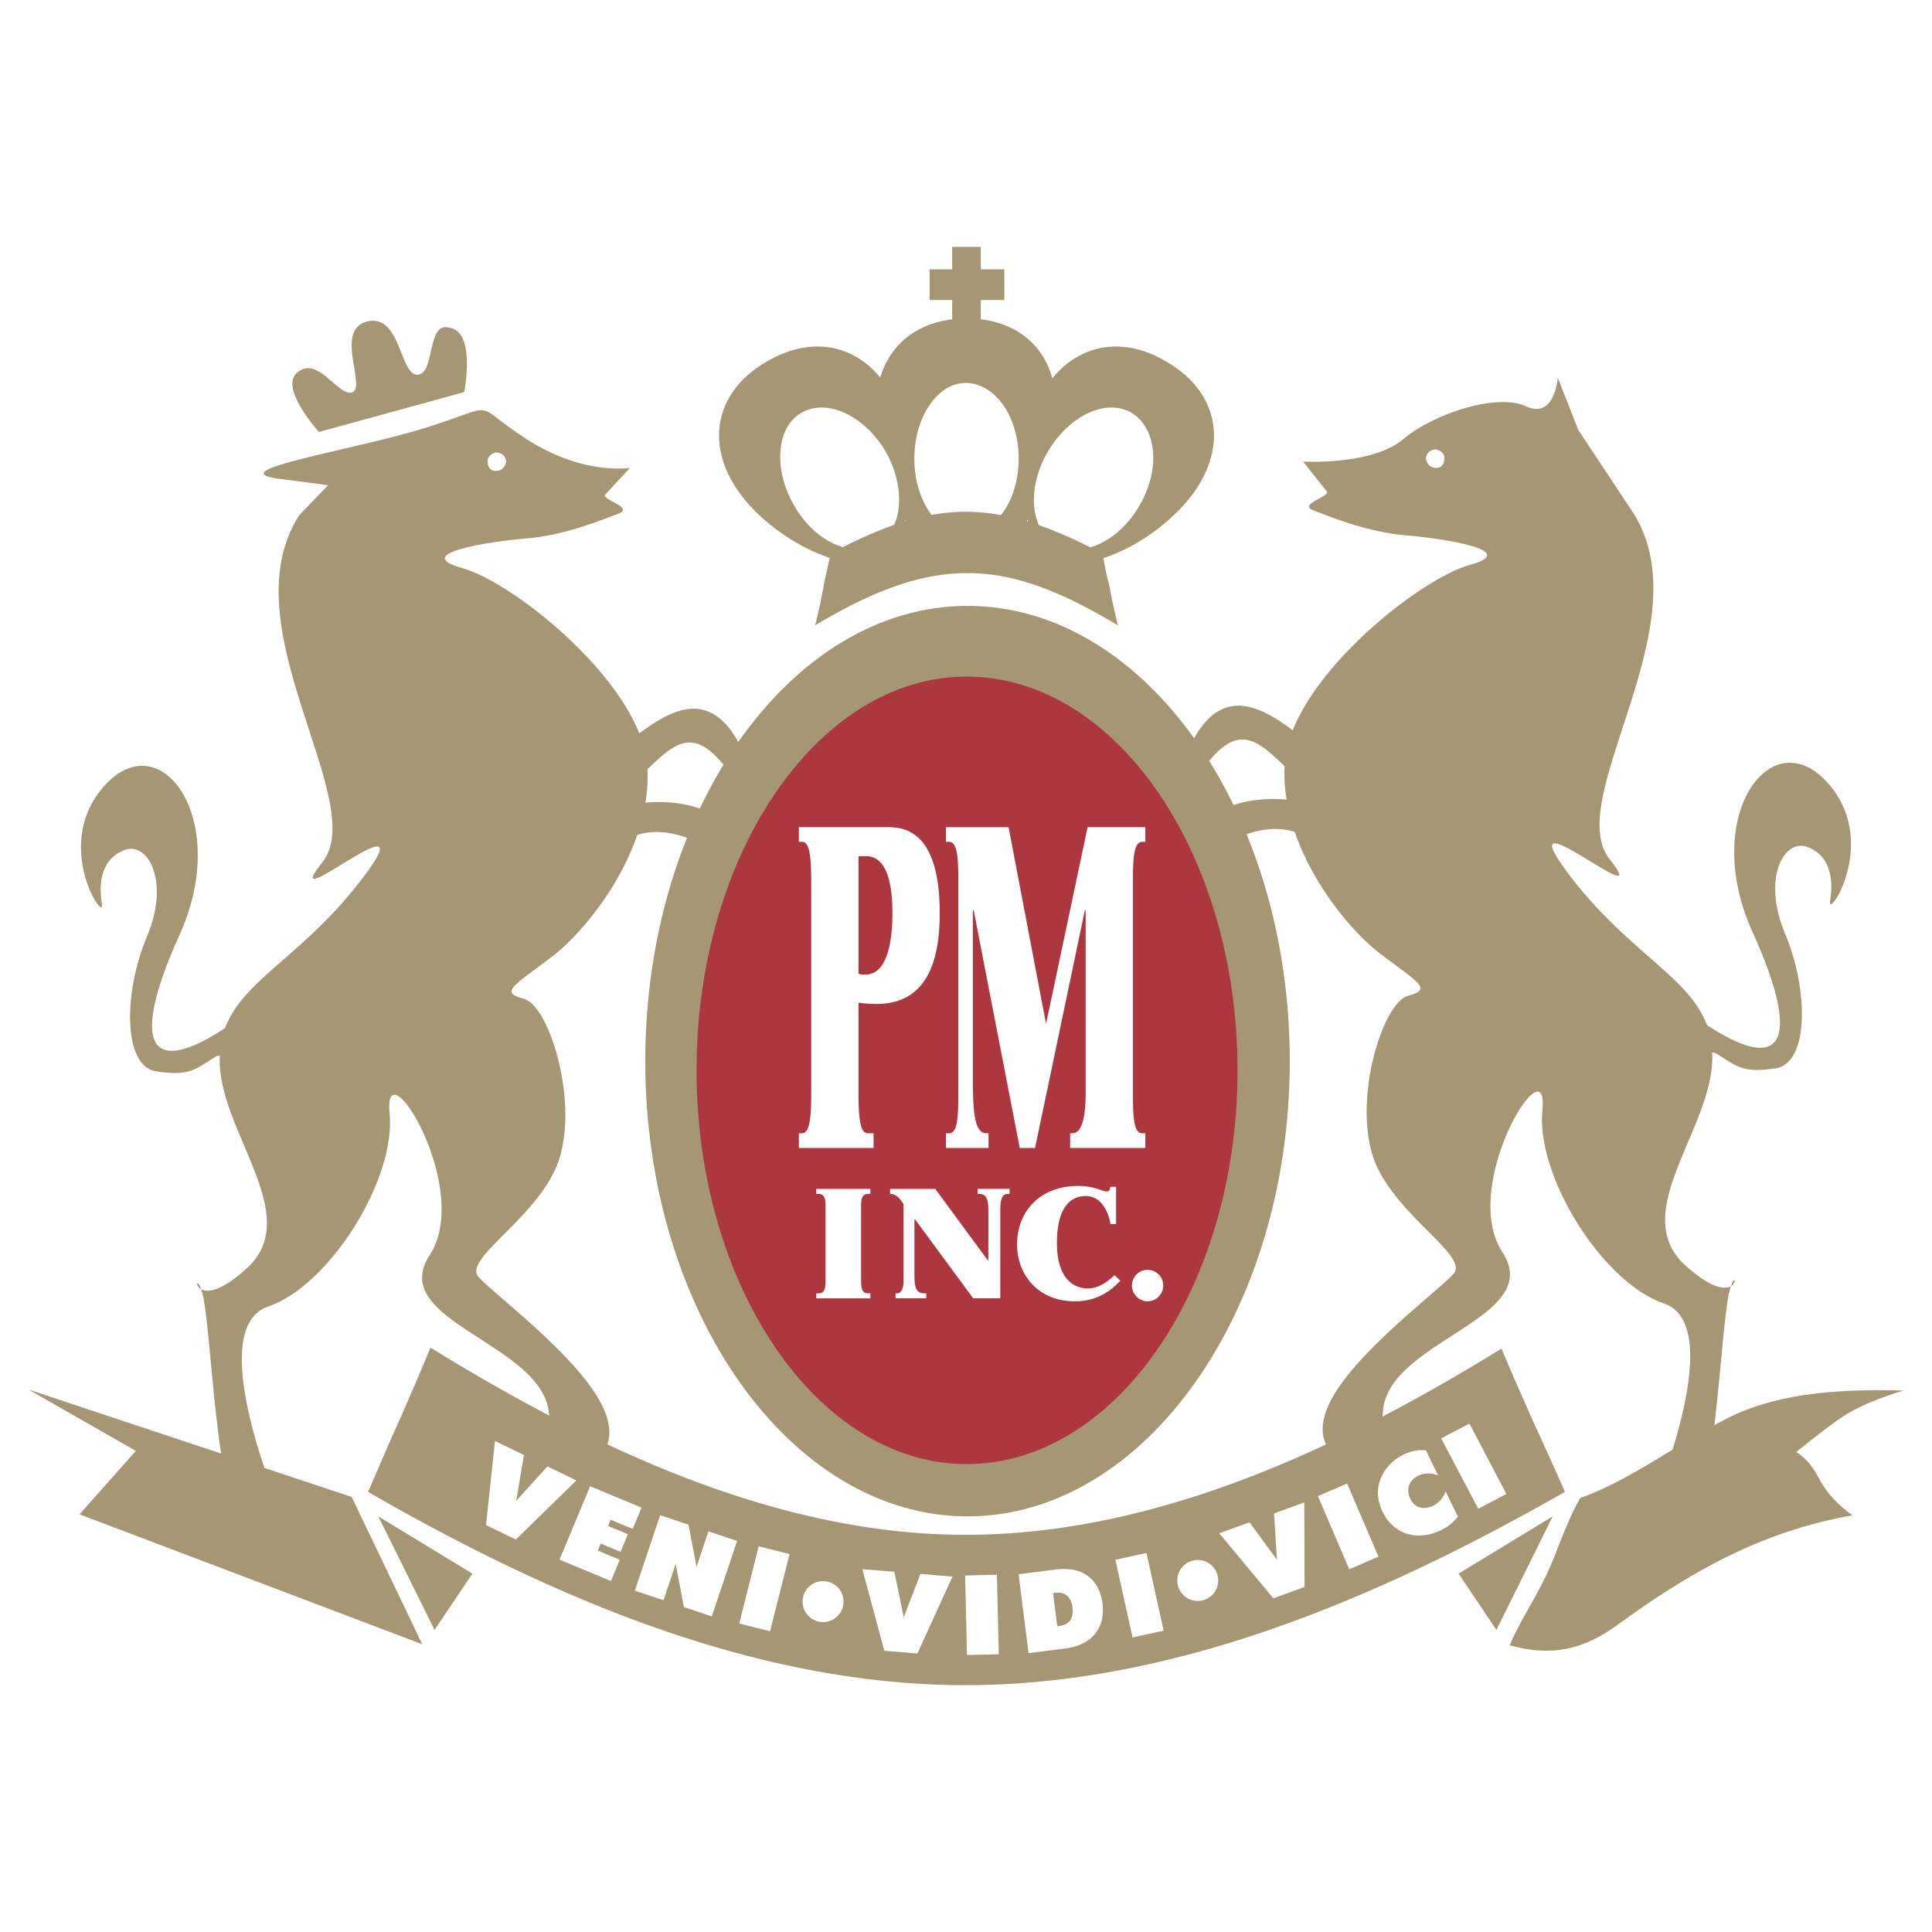
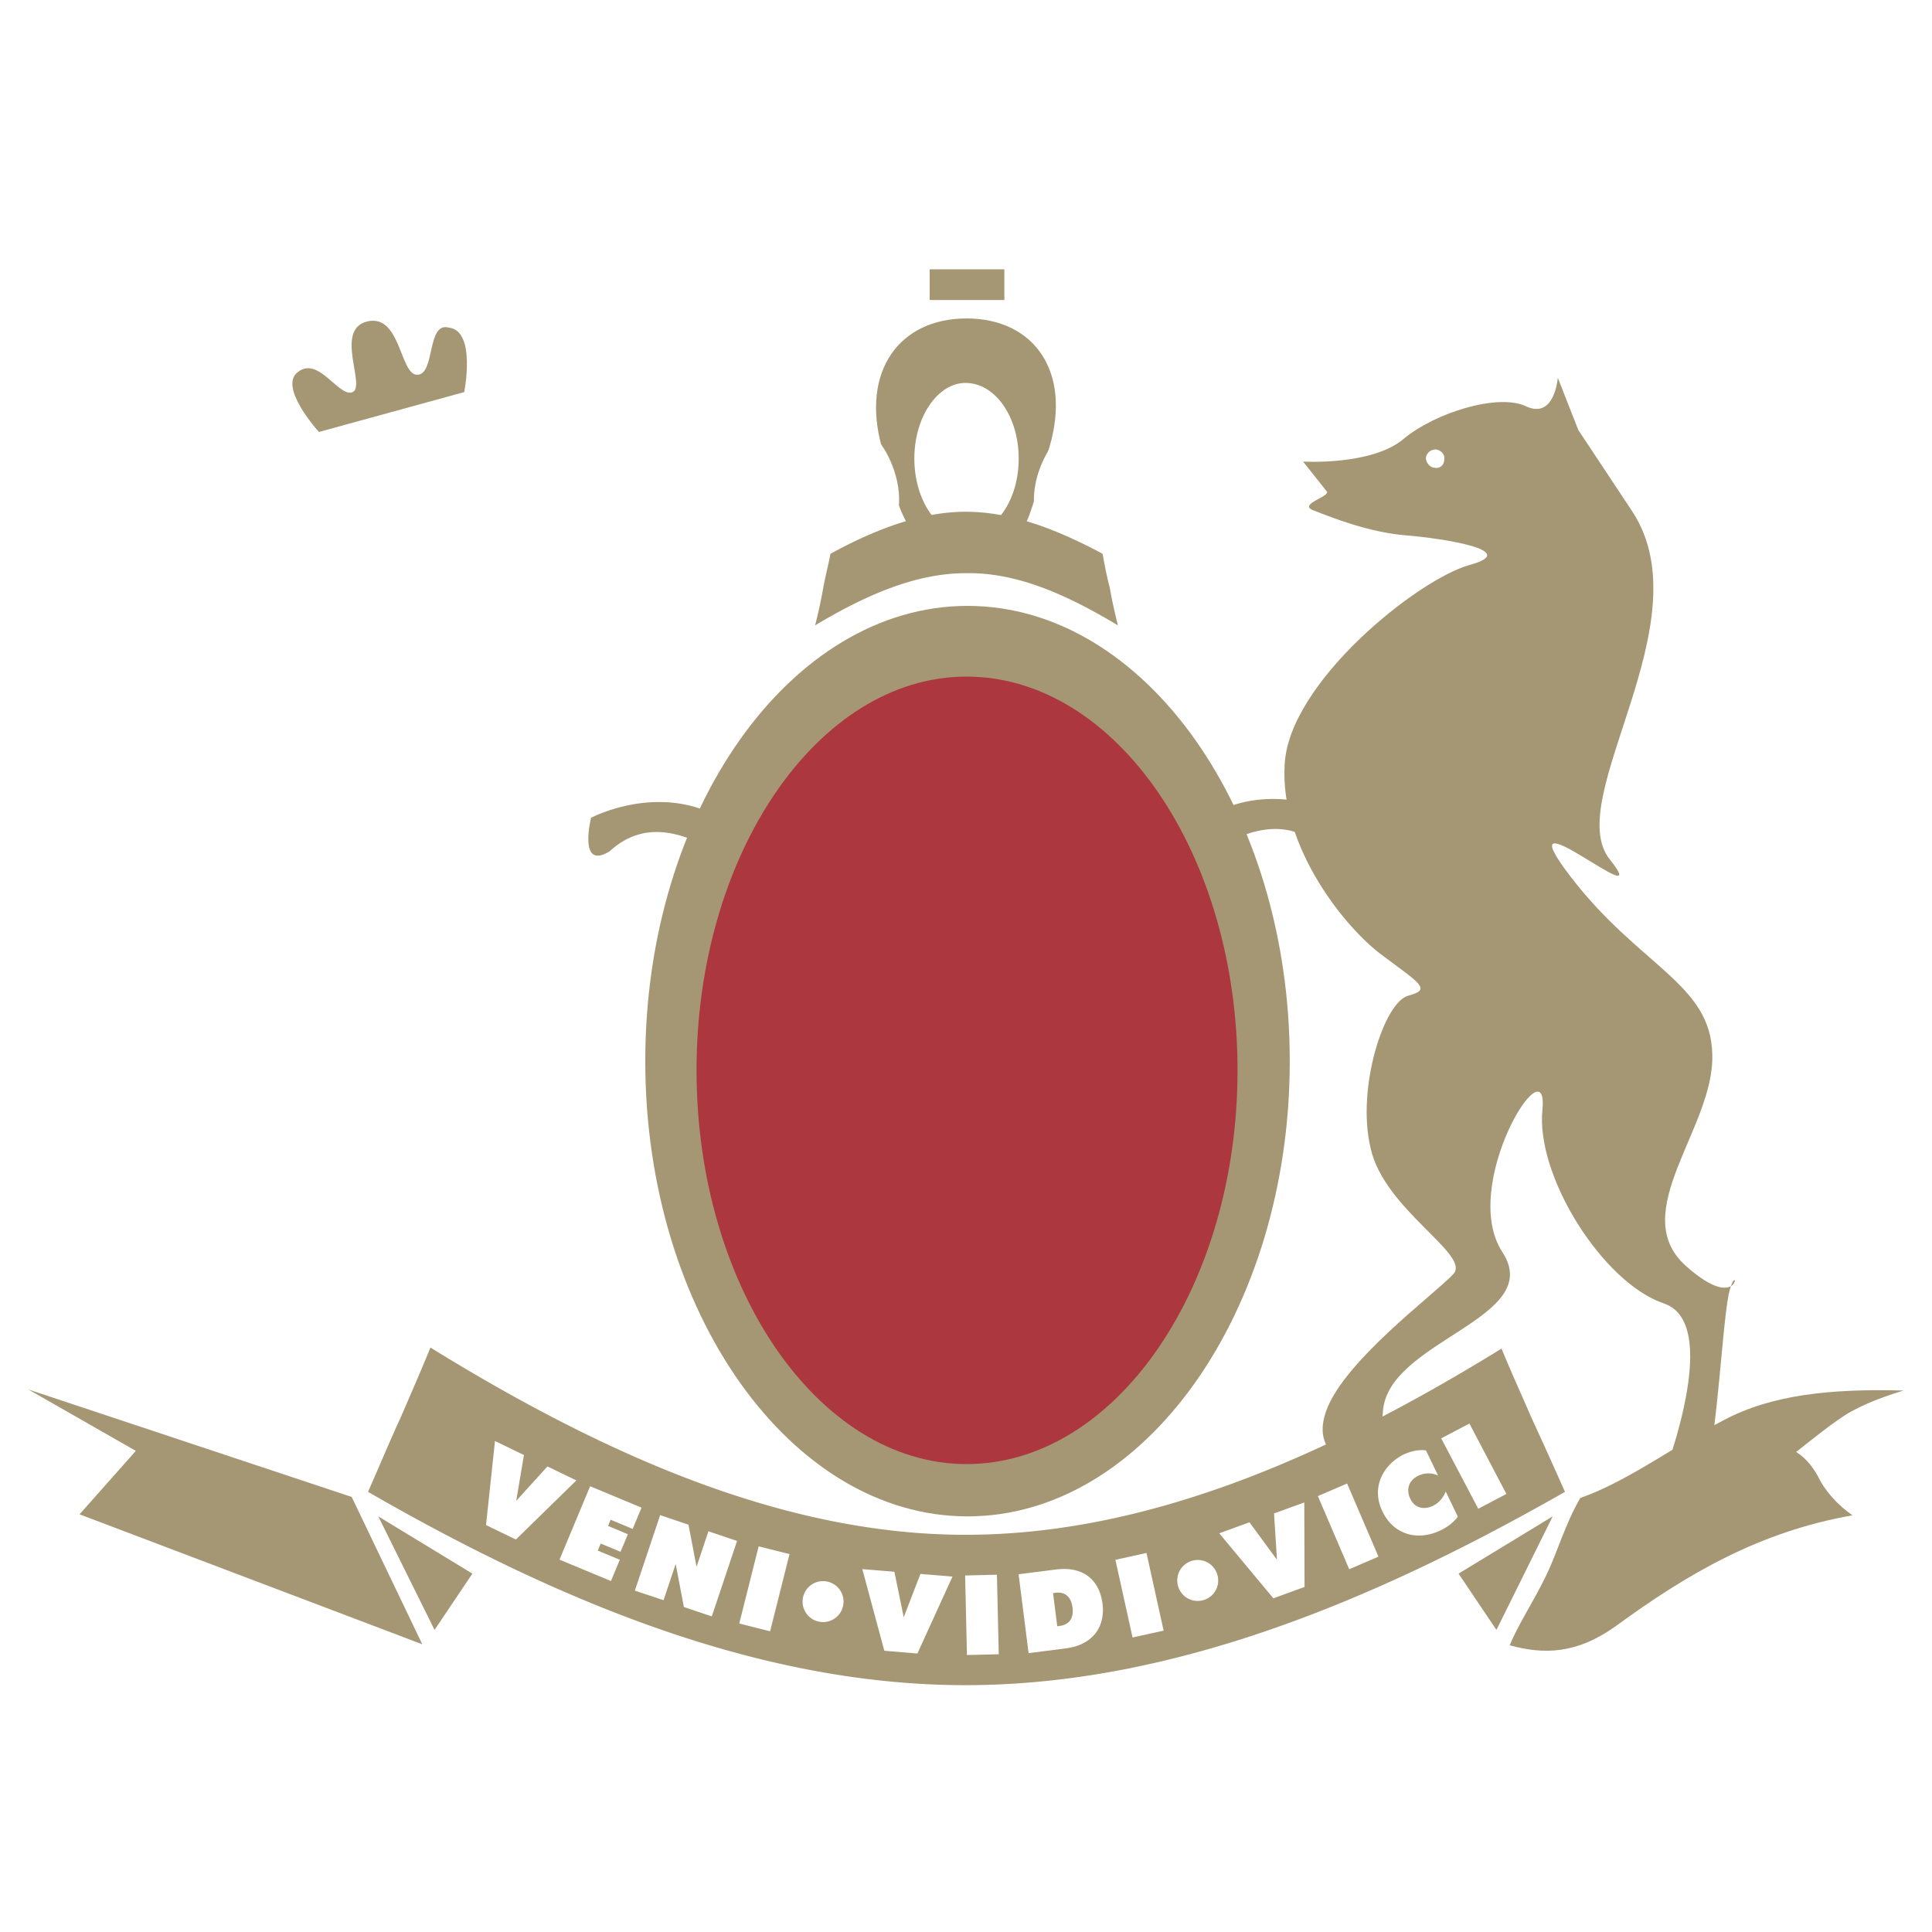
<svg xmlns="http://www.w3.org/2000/svg" width="2500" height="2500" viewBox="0 0 192.756 192.756">
  <g fill-rule="evenodd" clip-rule="evenodd">
    <path fill="#fff" d="M0 0h192.756v192.756H0V0z" />
    <path d="M162.875 51.058c7.244 11.129-7.146 28.686-2.248 34.708 4.799 6.016-10.92-7.455-3.98 1.631 6.939 9.08 14.086 10.718 14.189 17.862.201 7.242-8.574 15.713-2.654 21.025 5.92 5.305 5.205-1.229 4.287 2.857-.816 4.186-1.328 18.982-3.367 20.92-2.045 1.943-6.637 5.518-5.004 1.943 1.635-3.576 8.064-19.805 1.941-21.947-6.125-2.037-12.863-12.762-12.146-19.387.613-6.746-8.371 7.652-3.98 14.285 4.287 6.633-11.535 8.775-11.941 15.918-.307 7.15-7.246 5.412-5.82.412 1.328-5.107 11.125-12.25 12.863-14.188 1.734-1.938-6.941-6.434-8.27-12.555-1.43-5.916 1.328-14.592 3.777-15.209 2.348-.611 1.123-1.221-2.551-3.979-3.674-2.654-10.311-10.817-9.799-19.083.41-8.171 13.27-18.478 18.473-19.911 5.207-1.425-2.652-2.646-6.428-2.952-3.676-.311-7.248-1.738-9.084-2.454-1.838-.616 1.734-1.432 1.225-1.943l-2.348-2.958s6.84.411 10-2.242c3.166-2.654 9.494-4.596 12.248-3.27 2.859 1.333 3.164-2.852 3.164-2.852l2.043 5.206 5.41 8.163z" fill="#a59674" />
-     <path d="M168.998 101.379c8.982 6.434 10.922 2.76 5.818-8.47-5.104-11.328 1.734-20.925 7.348-15.003 5.51 5.817.203 13.876.41 12.039.305-1.731.305-4.392-2.145-5.405-2.348-1.016-4.695 2.957-2.348 8.575 2.348 5.505 2.447 12.954-.918 13.472-3.371.51-3.879-.207-6.023-1.533-1.427-.001-2.142-3.675-2.142-3.675zM132.15 75.042c-3.061-1.426-8.98-8.981-13.164-1.115-4.287 7.959-3.164 8.47.918 2.959 3.98-5.617 5.92-2.554 9.594.815 3.162 1.936 2.652-2.659 2.652-2.659z" fill="#a59674" />
    <path d="M133.785 81.269c-2.959-1.426-8.779-2.853-13.678.511-5 3.37-2.246 4.596.918 2.965 3.064-1.638 7.146-3.575 10.922-.106 3.164 1.936 1.838-3.37 1.838-3.37z" fill="#a59674" />
    <path d="M143.176 46.673c.512.1.918-.304.918-.821.104-.504-.307-.916-.818-1.015-.51 0-.916.305-1.018.815 0 .511.406 1.021.918 1.021z" fill="#fff" />
-     <path d="M29.883 51.364c-7.248 11.128 7.144 28.685 2.247 34.707-4.799 6.017 10.919-7.454 3.978 1.632-6.939 9.086-14.084 10.719-14.186 17.862-.203 7.248 8.572 15.713 2.654 21.02-5.919 5.311-5.206-1.221-4.286 2.865.816 4.184 1.327 18.98 3.368 20.918 2.042 1.943 6.634 5.518 5.001 1.943-1.634-3.574-8.065-19.805-1.939-21.947 6.124-2.037 12.861-12.754 12.144-19.387-.61-6.746 8.371 7.652 3.982 14.287-4.287 6.631 11.533 8.775 11.942 15.918.306 7.148 7.246 5.412 5.818.416-1.327-5.111-11.125-12.256-12.861-14.191-1.734-1.938 6.941-6.434 8.267-12.557 1.428-5.916-1.326-14.592-3.778-15.209-2.345-.609-1.121-1.219 2.554-3.979 3.672-2.653 10.309-10.818 9.798-19.082-.409-8.171-13.271-18.478-18.475-19.904s2.655-2.653 6.432-2.958c3.672-.305 7.246-1.738 9.083-2.447 1.838-.617-1.736-1.433-1.224-1.943l2.45-2.653s-4.594.816-10.309-2.858c-5.718-3.675-2.451-3.575-9.798-1.227-7.351 2.348-21.333 4.391-14.7 5.206l4.696.61-2.858 2.958z" fill="#a59674" />
-     <path d="M23.757 101.684c-8.981 6.428-10.918 2.76-5.818-8.469 5.102-11.329-1.735-20.925-7.348-15.003-5.512 5.816-.203 13.876-.41 12.039-.304-1.732-.304-4.385 2.144-5.406 2.348-1.021 4.697 2.958 2.348 8.576-2.348 5.512-2.45 12.959.918 13.471 3.37.51 3.878-.205 6.022-1.531 1.429-.002 2.144-3.677 2.144-3.677zM60.605 75.353c3.06-1.426 8.979-8.986 13.165-1.121 4.287 7.959 3.166 8.47-.919 2.958-3.98-5.618-5.917-2.553-9.594.816-3.163 1.937-2.652-2.653-2.652-2.653z" fill="#a59674" />
    <path d="M58.971 81.581c2.959-1.433 8.778-2.859 13.677.504 5.002 3.368 2.245 4.603-.917 2.964-3.062-1.637-7.146-3.575-10.921-.106-3.165 1.937-1.839-3.362-1.839-3.362z" fill="#a59674" />
    <path d="M49.581 46.979c-.51.1-.918-.306-.918-.816-.103-.511.307-.922.817-1.021.51 0 .917.305 1.019.816 0 .51-.408 1.021-.918 1.021z" fill="#fff" />
    <path d="M96.43 55.25c6.023.405 6.023-3.064 8.265-10.619 2.246-7.555-1.529-12.86-8.265-12.86-6.738 0-10.515 5.306-8.474 12.761 2.044 7.447 2.452 10.3 8.474 10.718z" fill="#a59674" />
-     <path d="M104.596 56.364c.713.312 6.836.418 12.551-5 5.717-5.406 5.104-11.933-.814-15.309-5.818-3.468-11.84-.709-13.779 6.74-1.941 7.447 1.428 13.164 2.042 13.569zM88.262 56.364c-.612.312-6.736.418-12.552-5-5.716-5.406-5.104-11.933.817-15.309 5.918-3.468 11.838-.709 13.779 6.74 1.938 7.547-1.43 13.164-2.044 13.569zM95 32.175h2.857v-7.548H95v7.548z" fill="#a59674" />
    <path fill="#a59674" d="M92.754 29.933h7.451v-3.064h-7.451v3.064z" />
    <path d="M96.326 53.306c2.959 0 5.309-3.369 5.309-7.555 0-4.179-2.35-7.548-5.309-7.548-2.756 0-5.102 3.369-5.102 7.548 0 4.187 2.346 7.555 5.102 7.555zM105.309 54.328c2.551 1.433 6.328-.305 8.371-3.88 2.143-3.675 1.732-7.754-.816-9.286-2.555-1.433-6.227.299-8.371 3.98-2.04 3.568-1.735 7.653.816 9.186zM87.549 54.222c2.551-1.426 2.859-5.512.816-9.18-2.144-3.581-5.816-5.313-8.369-3.88-2.552 1.427-2.857 5.611-.817 9.181 2.043 3.68 5.819 5.417 8.37 3.879z" fill="#fff" />
    <path d="M81.325 62.393c5.101-3.064 10.103-5.206 15.001-5.206 5.104-.107 10.106 2.142 15.208 5.206-.303-1.227-.613-2.56-.814-3.78-.307-1.122-.51-2.249-.715-3.363-4.594-2.454-9.082-4.191-13.678-4.191-4.388 0-8.982 1.737-13.47 4.191-.208 1.114-.511 2.241-.713 3.363a53.45 53.45 0 0 1-.819 3.78z" fill="#a59674" />
    <path d="M96.532 151.289c17.656 0 32.148-20.416 32.148-45.42 0-25.005-14.492-45.419-32.148-45.419-17.658 0-32.153 20.415-32.153 45.419-.001 25.004 14.495 45.42 32.153 45.42z" fill="#a59674" />
    <path d="M96.43 145.572c14.595 0 26.539-17.451 26.539-38.787 0-21.332-11.943-38.781-26.539-38.781-14.495 0-26.437 17.45-26.437 38.781.001 21.336 11.942 38.787 26.437 38.787z" fill="#ad373e" stroke="#ad373e" stroke-miterlimit="2.613" />
-     <path d="M85.653 85.417h.626c.665 0 2.759-.043 2.759 5.693 0 1.426-.097 6.128-2.7 6.128-.236 0-.45 0-.685-.088V85.417zm-5.95-2.89v1.463h.352c.763 0 .881 1.769.881 3.967v21.144c0 2.193-.119 3.967-.901 3.967h-.332v1.465h7.456v-1.465h-.509c-.526 0-.997-.256-.997-3.967v-9.062c.607.088 1.194.125 1.799.125 5.324 0 6.304-4.826 6.304-9.054 0-8.283-3.581-8.583-5.227-8.583h-8.826zM100.627 82.527l3.738 19.623 4.146-19.623h5.758v1.463h-.314c-.861 0-.922 1.769-.922 3.967v21.144c0 2.193.061 3.967.904 3.967h.332v1.465h-7.5v-1.465h.219c1.154 0 1.328-2.328 1.328-4.055V90.804h-.076l-4.973 23.729h-1.527l-4.598-23.729h-.08v16.485c0 3.537.117 5.779 1.371 5.779h.195v1.465H94.38v-1.465h.333c.84 0 .899-1.773.899-3.967V87.958c0-2.198-.059-3.967-.918-3.967h-.314v-1.463h6.247v-.001zM81.437 129.037h.249c.664 0 .678-.691.678-1.352v-7.211c0-.666-.015-1.359-.678-1.359h-.249v-.498h5.401v.498h-.223c-.661 0-.705.611-.705 1.359v7.211c0 .748.044 1.352.705 1.352h.223v.498h-5.401v-.498zM89.35 129.037h.178c.235 0 .618-.236.618-1.221v-7.697c-.383-.549-.723-1.004-1.339-1.004v-.498h4.503l5.239 7.119h.059v-4.852c0-.854-.016-1.77-.912-1.77h-.162v-.498h3.195v.498h-.119c-.664 0-.811.506-.811 1.77v8.65h-2.705l-5.802-7.885h-.057v5.418c0 1.201.057 1.969 1.015 1.969h.164v.498H89.35v-.497zM111.352 122.125h-.562c-.176-1.152-.896-2.797-2.441-2.797-1.076 0-2.898.529-2.898 4.695 0 3.824 1.928 4.527 3.074 4.527.766 0 1.664-.355 2.664-1.326l.588.547c-1.561 1.707-3.234 2.062-4.516 2.062-3.828 0-5.785-2.809-5.785-5.637 0-3.506 2.457-5.873 6.078-5.873 1.117 0 1.723.219 2.428.455.133.043.264.088.396.088.311 0 .369-.143.398-.455h.576v3.714zM114.498 126.695c.867 0 1.559.691 1.559 1.562 0 .842-.691 1.576-1.559 1.576-.869 0-1.561-.734-1.561-1.576a1.553 1.553 0 0 1 1.561-1.562z" fill="#fff" />
    <path d="M36.719 148.842c19.802 11.428 39.706 19.287 59.606 19.287 19.905 0 39.805-7.859 59.811-19.287a500.709 500.709 0 0 0-3.367-7.449c-1.02-2.354-2.041-4.596-2.961-6.844-17.861 11.023-35.621 18.578-53.483 18.578-17.757 0-35.517-7.654-53.379-18.678-.918 2.248-1.94 4.59-2.959 6.943-1.124 2.448-2.142 4.895-3.268 7.45z" fill="#a59674" />
    <path fill="#fff" d="M49.384 143.771l2.889 1.395-.769 4.572 3.114-3.431 2.888 1.394-6.036 5.899-2.98-1.446.894-8.383zM58.878 148.281l5.13 2.137-.887 2.123-2.197-.916-.257.617 1.976.828-.732 1.756-1.979-.828-.291.703 2.196.916-.881 2.123-5.133-2.135 3.055-7.324zM65.863 151.164l2.827.953.805 4.203 1.185-3.543 2.858.965-2.521 7.524-2.784-.934-.821-4.291-1.21 3.611-2.863-.953 2.524-7.535zM75.692 154.279l3.08.772-1.938 7.703-3.078-.777 1.936-7.698zM82.485 157.785a2.034 2.034 0 0 1 1.639 2.379 2.036 2.036 0 0 1-2.376 1.637 2.039 2.039 0 0 1-1.639-2.379 2.032 2.032 0 0 1 2.376-1.637zM86.034 156.551l3.198.261.933 4.542 1.666-4.323 3.199.262-3.501 7.678-3.301-.274-2.194-8.146zM96.291 157.188l3.172-.077.183 7.936-3.174.074-.181-7.933zM105.484 162.25l-.422-3.301.248-.037c.879-.113 1.551.33 1.695 1.469.201 1.564-.904 1.795-1.277 1.838l-.244.031zm-2.863 2.684l3.67-.467c2.936-.367 3.975-2.354 3.709-4.465-.225-1.77-1.346-3.836-4.709-3.406l-3.666.467.996 7.871zM111.283 155.623l3.102-.685 1.711 7.753-3.1.68-1.713-7.748zM118.939 155.717a2.032 2.032 0 0 1 2.52 1.408 2.029 2.029 0 0 1-1.4 2.521c-1.092.312-2.213-.311-2.523-1.4s.31-2.211 1.403-2.529zM121.645 152.977l3.015-1.096 2.744 3.736-.293-4.621 3.018-1.096.025 8.432-3.113 1.133-5.396-6.488zM131.484 149.266l2.916-1.254 3.131 7.295-2.918 1.257-3.129-7.298zM145.449 151.32c-.338.447-.854.945-1.711 1.357-2.33 1.121-4.711.418-5.809-1.875-1.248-2.596.301-4.814 2.121-5.686.582-.281 1.459-.529 2.221-.404l1.207 2.502a2.306 2.306 0 0 0-1.949.008c-1.064.51-1.234 1.463-.814 2.328.436.91 1.35 1.115 2.252.686.631-.305 1.047-.859 1.275-1.426l1.207 2.51zM143.789 143.504l2.813-1.477 3.693 7.026-2.809 1.476-3.697-7.025z" />
    <path fill="#a59674" d="M43.355 162.617L47.13 157l-9.388-5.711 5.613 11.328zM149.299 162.617L145.521 157l9.391-5.711-5.613 11.328zM42.129 164.049l-7.04-14.697-32.255-10.723 10.718 6.127-5.615 6.328 34.192 12.965zM150.627 164.15c.814-2.043 2.348-4.291 3.674-7.045 1.121-2.348 1.836-5.002 3.365-7.654 4.697-1.631 9.598-5.307 14.293-7.754 4.795-2.553 10.715-3.162 17.963-2.963-2.043.609-3.879 1.326-5.514 2.248-1.631 1.02-3.264 2.348-5.203 3.879 1.123.711 1.836 1.732 2.449 2.959.713 1.221 1.736 2.348 3.164 3.363-9.289 1.637-16.434 5.816-23.576 11.029-3.98 2.858-7.25 2.858-10.615 1.938zM46.314 39.119L31.82 43.098s-4.183-4.59-2.041-6.022c2.041-1.532 4.084 2.653 5.411 2.043 1.325-.61-1.837-6.221 1.427-7.044 3.37-.815 3.267 5.313 5.001 5.313 1.84 0 .92-5.313 3.164-4.702 2.756.306 1.532 6.433 1.532 6.433z" />
  </g>
</svg>